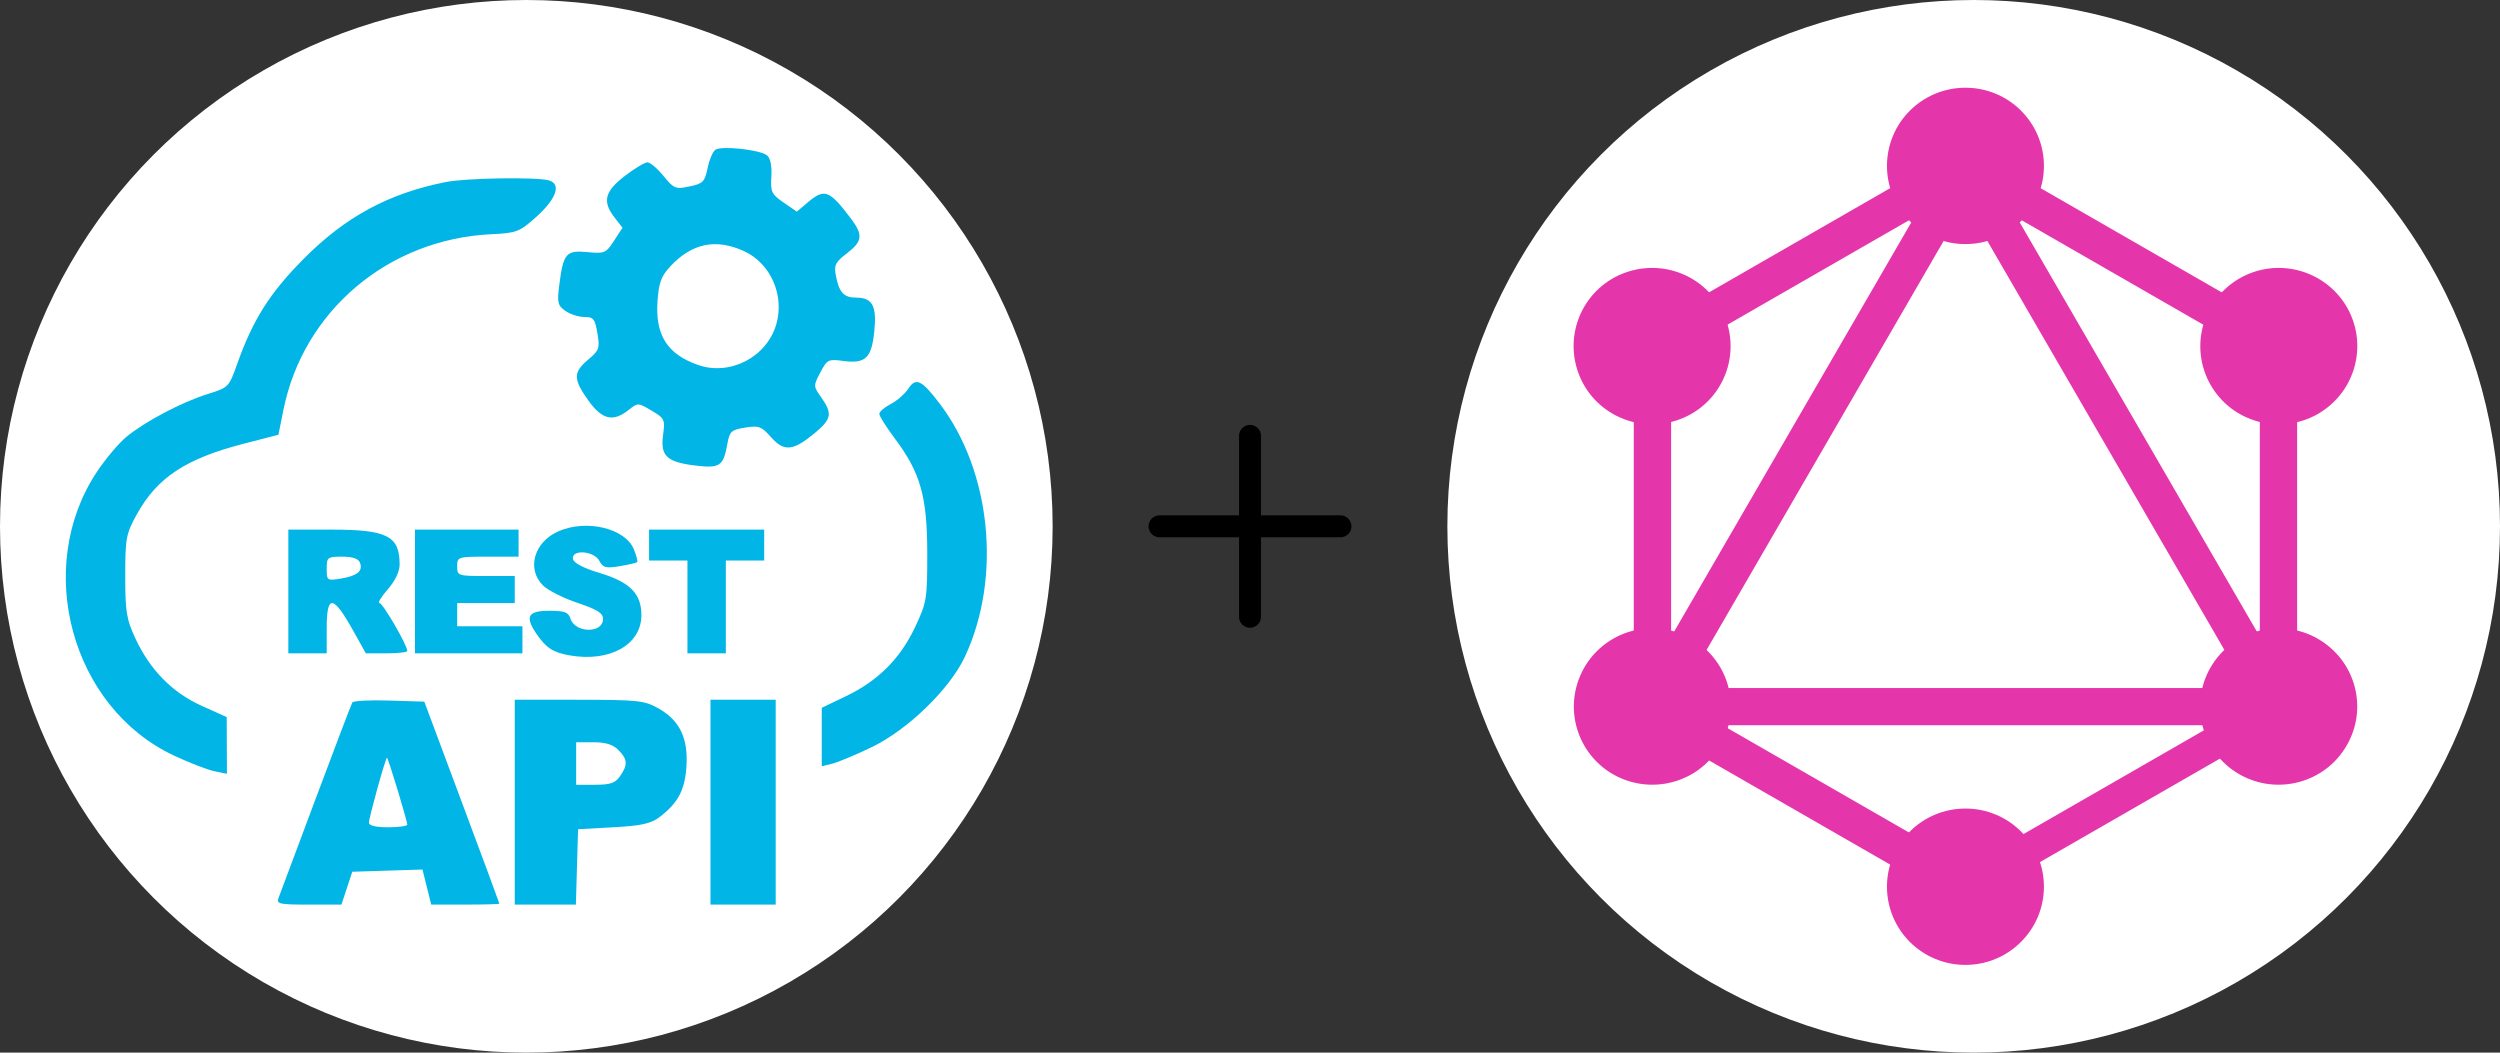
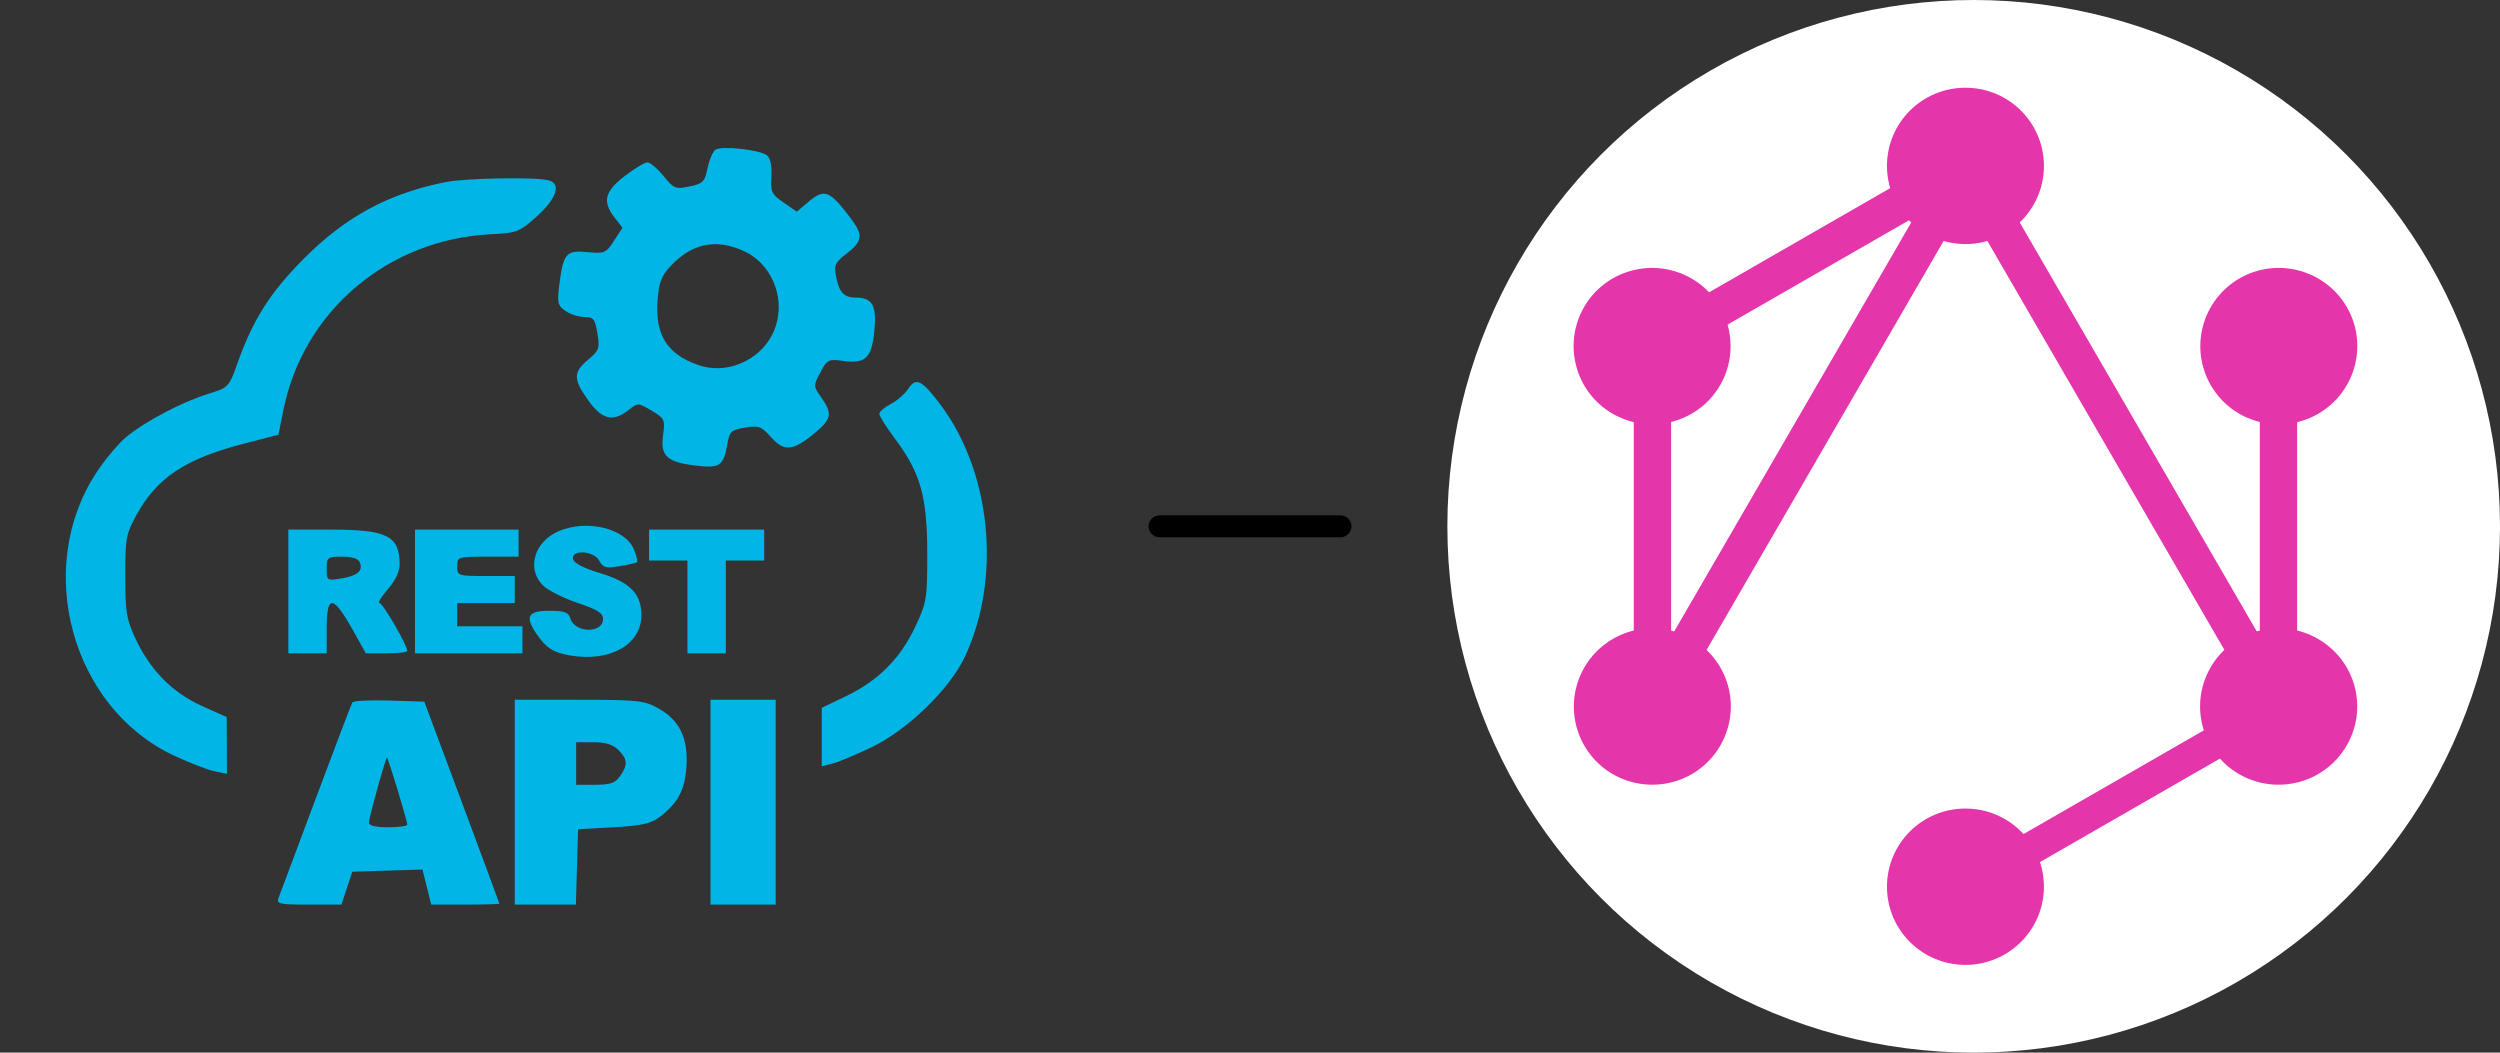
<svg xmlns="http://www.w3.org/2000/svg" width="152" height="64" viewBox="0 0 152 64" fill="none">
  <rect x="0" y="0" width="152" height="64" fill="#333333" stroke="none" />
-   <circle cx="32" cy="32" r="32" fill="white" />
  <path fill-rule="evenodd" clip-rule="evenodd" d="M43.495 9.106C43.338 9.214 43.124 9.717 43.02 10.224C42.848 11.056 42.741 11.165 41.923 11.336C41.073 11.514 40.975 11.474 40.34 10.698C39.968 10.243 39.528 9.871 39.364 9.871C39.199 9.871 38.577 10.246 37.981 10.704C36.759 11.644 36.611 12.261 37.373 13.237L37.848 13.846L37.331 14.64C36.842 15.392 36.755 15.429 35.712 15.328C34.42 15.203 34.247 15.405 34.006 17.316C33.868 18.404 33.908 18.572 34.377 18.903C34.665 19.106 35.183 19.273 35.529 19.273C36.084 19.273 36.175 19.386 36.322 20.263C36.476 21.178 36.433 21.301 35.759 21.867C34.843 22.637 34.845 23.049 35.77 24.347C36.605 25.517 37.271 25.676 38.214 24.929C38.783 24.478 38.795 24.478 39.619 24.968C40.409 25.437 40.443 25.51 40.315 26.452C40.142 27.722 40.538 28.095 42.283 28.306C43.766 28.485 43.982 28.34 44.222 27C44.36 26.224 44.457 26.134 45.303 25.998C46.14 25.863 46.297 25.922 46.891 26.592C47.678 27.48 48.228 27.422 49.555 26.315C50.562 25.475 50.621 25.139 49.936 24.169C49.447 23.478 49.447 23.46 49.877 22.643C50.291 21.858 50.363 21.822 51.273 21.945C52.62 22.128 52.991 21.775 53.157 20.153C53.316 18.604 53.046 18.097 52.063 18.097C51.307 18.097 51.014 17.782 50.823 16.766C50.701 16.118 50.786 15.943 51.49 15.403C52.449 14.666 52.49 14.283 51.717 13.263C50.42 11.55 50.128 11.444 49.106 12.31L48.447 12.869L47.641 12.313C46.908 11.807 46.841 11.666 46.898 10.738C46.938 10.091 46.843 9.62 46.638 9.449C46.225 9.104 43.87 8.847 43.495 9.106ZM27.115 11.066C23.637 11.754 21.001 13.177 18.46 15.74C16.4 17.818 15.379 19.432 14.422 22.125C13.92 23.539 13.898 23.561 12.624 23.959C11.048 24.45 8.798 25.638 7.671 26.573C7.21 26.956 6.406 27.913 5.884 28.7C2.029 34.517 4.336 43.011 10.565 45.933C11.509 46.375 12.622 46.807 13.039 46.892L13.798 47.046L13.791 45.323L13.785 43.6L12.274 42.92C10.481 42.114 9.127 40.739 8.235 38.823C7.687 37.644 7.615 37.202 7.615 35.021C7.615 32.724 7.663 32.465 8.307 31.293C9.549 29.035 11.284 27.888 14.846 26.97L16.928 26.433L17.232 24.922C18.442 18.9 23.609 14.535 29.878 14.24C31.394 14.168 31.578 14.099 32.553 13.234C33.834 12.099 34.159 11.18 33.356 10.964C32.582 10.755 28.338 10.825 27.115 11.066ZM45.234 15.268C46.861 16.012 47.718 17.97 47.192 19.739C46.6 21.731 44.365 22.875 42.419 22.183C40.558 21.521 39.83 20.361 39.978 18.294C40.058 17.176 40.204 16.785 40.762 16.188C42.071 14.786 43.525 14.487 45.234 15.268ZM55.231 23.627C55.026 23.941 54.545 24.362 54.161 24.562C53.777 24.762 53.463 25.033 53.463 25.165C53.463 25.296 53.887 25.97 54.405 26.661C55.965 28.742 56.373 30.181 56.377 33.611C56.38 36.423 56.348 36.616 55.644 38.114C54.738 40.04 53.396 41.386 51.449 42.322L49.963 43.036V44.813V46.589L50.605 46.43C50.958 46.343 52.034 45.893 52.997 45.429C55.198 44.37 57.752 41.888 58.672 39.916C60.909 35.115 60.267 28.673 57.141 24.551C56.038 23.097 55.686 22.927 55.231 23.627ZM33.952 32.303C32.476 32.95 32.005 34.58 33.003 35.585C33.299 35.884 34.244 36.364 35.103 36.651C36.317 37.059 36.664 37.276 36.664 37.633C36.664 38.525 34.962 38.502 34.68 37.606C34.559 37.22 34.327 37.136 33.382 37.136C32.087 37.136 31.9 37.488 32.628 38.553C33.206 39.397 33.636 39.675 34.641 39.849C37.081 40.273 38.997 39.197 38.997 37.403C38.997 36.086 38.303 35.39 36.43 34.828C35.468 34.538 34.886 34.233 34.838 33.991C34.719 33.388 36.112 33.481 36.44 34.098C36.663 34.519 36.834 34.564 37.673 34.424C38.209 34.335 38.687 34.224 38.737 34.179C38.786 34.133 38.698 33.782 38.54 33.4C38.013 32.117 35.659 31.555 33.952 32.303ZM17.531 35.961V39.722H18.698H19.864V38.194C19.864 36.112 20.252 36.154 21.488 38.37L22.242 39.722H23.503C24.197 39.722 24.764 39.657 24.764 39.578C24.764 39.23 23.276 36.666 23.074 36.666C22.95 36.666 23.175 36.292 23.573 35.835C24.025 35.317 24.297 34.75 24.297 34.327C24.297 32.579 23.551 32.2 20.109 32.2H17.531V35.961ZM25.231 35.961V39.722H28.497H31.764V38.899V38.077H29.781H27.797V37.371V36.666H29.547H31.297V35.843V35.021H29.547C27.836 35.021 27.797 35.008 27.797 34.433C27.797 33.855 27.828 33.846 29.664 33.846H31.53V33.023V32.2H28.381H25.231V35.961ZM39.464 33.141V34.081H40.63H41.797V36.901V39.722H42.964H44.13V36.901V34.081H45.297H46.463V33.141V32.2H42.964H39.464V33.141ZM21.886 34.214C22.079 34.722 21.726 35.013 20.719 35.178C19.887 35.314 19.864 35.297 19.864 34.581C19.864 33.879 19.906 33.846 20.805 33.846C21.444 33.846 21.791 33.964 21.886 34.214ZM21.423 42.71C21.361 42.812 20.362 45.434 19.203 48.536C18.043 51.639 17.024 54.362 16.938 54.589C16.796 54.961 16.972 55 18.77 55H20.759L21.089 54.001L21.419 53.002L23.552 52.935L25.686 52.867L25.953 53.934L26.219 55H28.292C29.431 55 30.363 54.973 30.362 54.941C30.36 54.909 29.333 52.132 28.078 48.771L25.798 42.66L23.667 42.593C22.494 42.556 21.485 42.608 21.423 42.71ZM31.297 48.771V55H33.155H35.014L35.08 52.708L35.147 50.416L37.29 50.299C38.967 50.207 39.572 50.076 40.075 49.697C41.22 48.834 41.644 48.043 41.736 46.6C41.846 44.883 41.328 43.804 40.047 43.079C39.183 42.59 38.822 42.55 35.205 42.546L31.297 42.542V48.771ZM43.197 48.771V55H45.18H47.163V48.771V42.542H45.18H43.197V48.771ZM37.597 45.598C38.159 46.164 38.181 46.501 37.7 47.191C37.408 47.611 37.111 47.714 36.184 47.714H35.03V46.421V45.128H36.08C36.819 45.128 37.269 45.267 37.597 45.598ZM24.173 48.02C24.498 49.093 24.764 50.044 24.764 50.135C24.764 50.225 24.239 50.299 23.597 50.299C22.851 50.299 22.431 50.198 22.431 50.019C22.431 49.711 23.443 46.068 23.529 46.068C23.558 46.068 23.848 46.946 24.173 48.02Z" fill="#01B5E6" />
  <path d="M70.5 32H81.5" stroke="black" stroke-width="1.333" stroke-linecap="round" stroke-linejoin="round" />
-   <path d="M76 26.5V37.5" stroke="black" stroke-width="1.333" stroke-linecap="round" stroke-linejoin="round" />
  <circle cx="120" cy="32" r="32" fill="white" />
  <path d="M100.013 45.981L98.048 44.851L119.943 7.075L121.909 8.205L100.013 45.981Z" fill="#E535AB" />
-   <path d="M97.598 41.833H141.389V44.093H97.598V41.833Z" fill="#E535AB" />
-   <path d="M120.368 55.7L98.464 43.103L99.599 41.145L121.503 53.742L120.368 55.7ZM139.396 22.868L117.492 10.271L118.627 8.313L140.53 20.91L139.396 22.868Z" fill="#E535AB" />
+   <path d="M97.598 41.833H141.389H97.598V41.833Z" fill="#E535AB" />
  <path d="M99.605 22.86L98.47 20.902L120.374 8.304L121.509 10.262L99.605 22.86Z" fill="#E535AB" />
  <path d="M138.992 45.981L117.096 8.206L119.062 7.075L140.957 44.851L138.992 45.981ZM99.334 19.403H101.604V44.597H99.334V19.403Z" fill="#E535AB" />
  <path d="M137.396 19.403H139.666V44.597H137.396V19.403Z" fill="#E535AB" />
  <path d="M119.981 54.743L118.99 53.033L138.041 42.077L139.032 43.787L119.981 54.743Z" fill="#E535AB" />
  <path d="M142.674 45.333C141.361 47.607 138.435 48.383 136.152 47.076C133.869 45.769 133.09 42.854 134.402 40.58C135.715 38.306 138.641 37.529 140.924 38.837C143.221 40.158 144 43.058 142.674 45.333ZM104.584 23.42C103.271 25.695 100.346 26.471 98.062 25.163C95.779 23.856 95 20.942 96.312 18.667C97.625 16.393 100.551 15.617 102.834 16.924C105.117 18.245 105.896 21.146 104.584 23.42ZM96.326 45.333C95.014 43.058 95.793 40.158 98.076 38.837C100.359 37.529 103.271 38.306 104.598 40.58C105.91 42.854 105.131 45.755 102.848 47.076C100.551 48.383 97.639 47.607 96.326 45.333ZM134.416 23.42C133.103 21.146 133.883 18.245 136.166 16.924C138.449 15.617 141.361 16.393 142.687 18.667C144 20.942 143.221 23.842 140.937 25.163C138.654 26.471 135.728 25.695 134.416 23.42ZM119.5 58.666C116.861 58.666 114.728 56.541 114.728 53.913C114.728 51.284 116.861 49.16 119.5 49.16C122.139 49.16 124.271 51.284 124.271 53.913C124.271 56.527 122.139 58.666 119.5 58.666ZM119.5 14.84C116.861 14.84 114.728 12.716 114.728 10.087C114.728 7.459 116.861 5.334 119.5 5.334C122.139 5.334 124.271 7.459 124.271 10.087C124.271 12.716 122.139 14.84 119.5 14.84Z" fill="#E535AB" />
</svg>